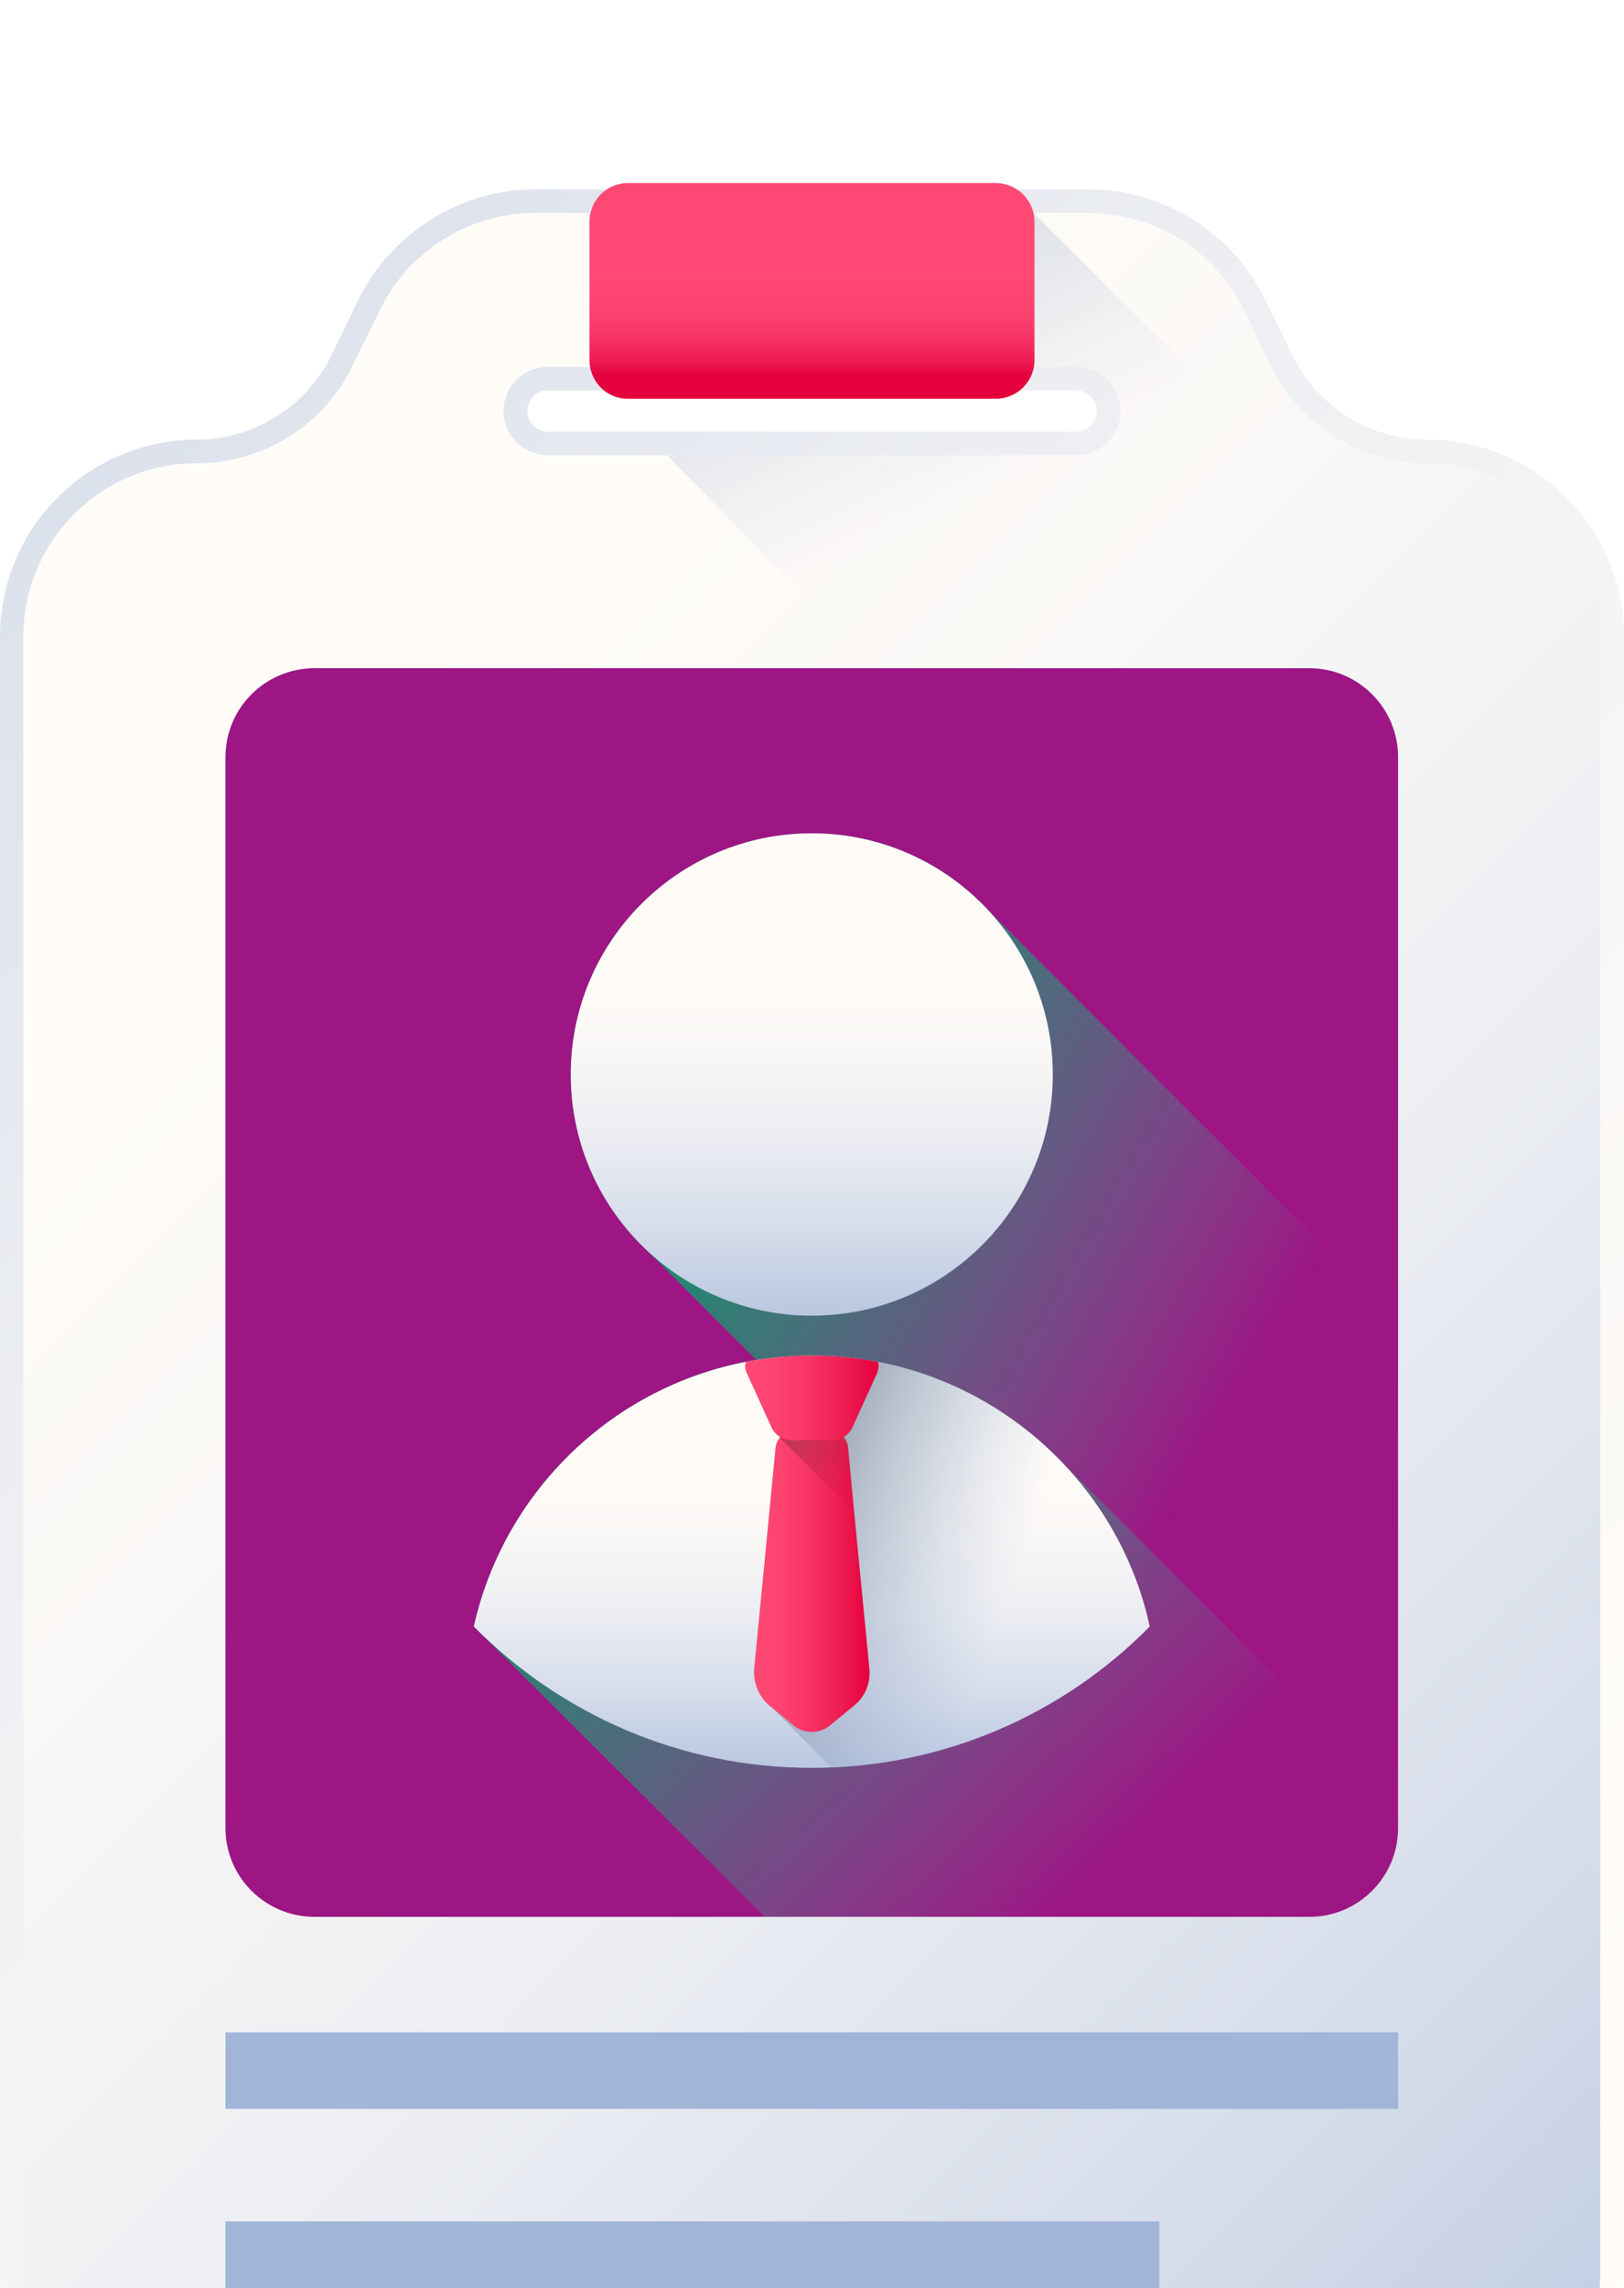
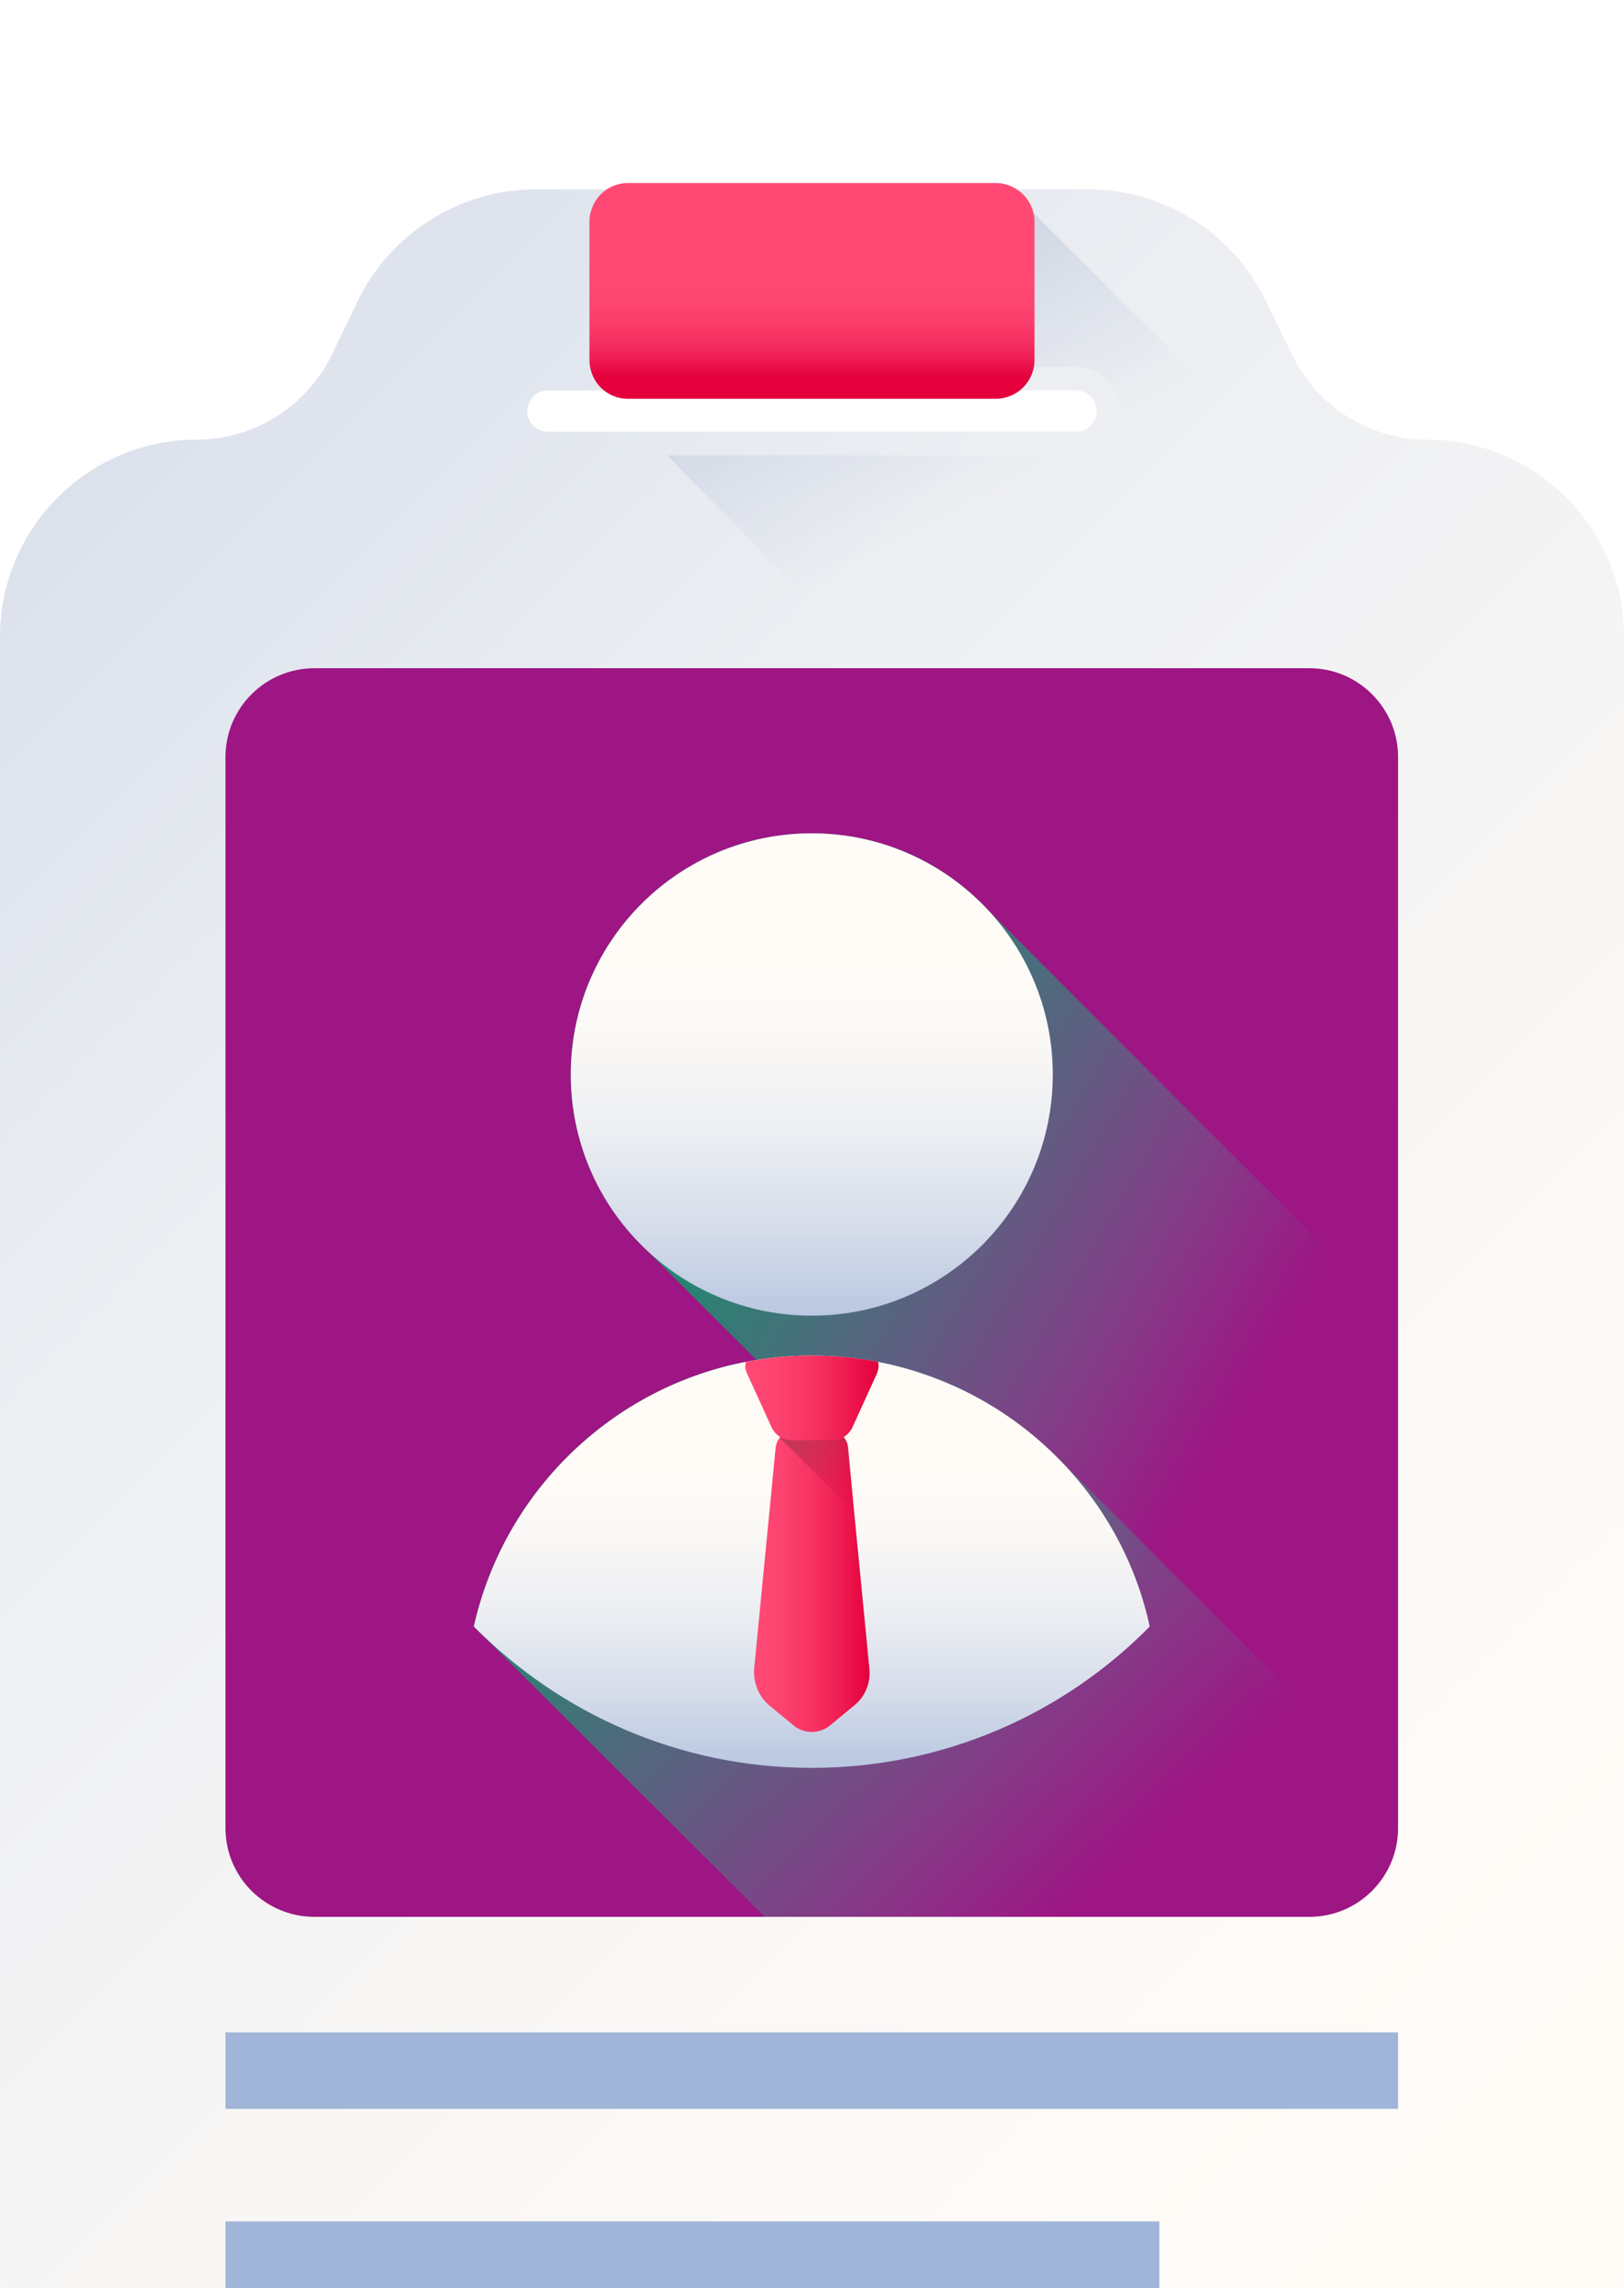
<svg xmlns="http://www.w3.org/2000/svg" width="35.51" height="50" viewBox="0 0 35.51 50" fill="none" version="1.1" id="svg271">
  <g clip-path="url(#clip0_98_2573)" id="g147" transform="translate(-1224.23,-264)">
    <mask id="mask0_98_2573" maskUnits="userSpaceOnUse" x="770" y="1554" width="20" height="20">
      <rect x="770" y="1554" width="20" height="20" fill="#d9d9d9" id="rect4" />
    </mask>
    <mask id="mask1_98_2573" maskUnits="userSpaceOnUse" x="770" y="1579" width="20" height="20">
      <rect x="770" y="1579" width="20" height="20" fill="#d9d9d9" id="rect6" />
    </mask>
    <g clip-path="url(#clip5_98_2573)" id="g145" style="display:inline">
      <g filter="url(#filter12_d_98_2573)" id="g110">
        <g clip-path="url(#clip8_98_2573)" id="g109">
          <path d="m 1228.53,314 c -2.37,0 -4.3,-1.932 -4.3,-4.306 v -35.78 c 0,-2.375 1.93,-4.306 4.3,-4.306 1.25,0 2.4,-0.723 2.95,-1.843 l 0.58,-1.204 c 0.72,-1.472 2.24,-2.423 3.88,-2.423 h 12.09 c 1.64,0 3.16,0.951 3.87,2.423 l 0.59,1.204 c 0.54,1.12 1.7,1.843 2.94,1.843 2.38,0 4.31,1.931 4.31,4.306 v 35.78 c 0,2.374 -1.93,4.306 -4.31,4.306 z m 7.68,-45.469 c -0.25,0 -0.45,0.203 -0.45,0.451 0,0.249 0.2,0.452 0.45,0.452 h 11.55 c 0.25,0 0.45,-0.203 0.45,-0.452 0,-0.248 -0.2,-0.451 -0.45,-0.451 z" fill="url(#paint4_linear_98_2573)" id="path94" style="fill:url(#paint4_linear_98_2573)" />
-           <path d="m 1255.43,270.124 c -1.45,0 -2.77,-0.828 -3.41,-2.133 l -0.58,-1.205 c -0.64,-1.304 -1.96,-2.133 -3.41,-2.133 h -12.09 c -1.46,0 -2.78,0.829 -3.41,2.133 l -0.59,1.205 c -0.63,1.305 -1.96,2.133 -3.41,2.133 -2.09,0 -3.79,1.697 -3.79,3.79 v 35.78 c 0,2.093 1.7,3.79 3.79,3.79 h 26.9 c 2.1,0 3.79,-1.697 3.79,-3.79 v -35.78 c 0,-2.093 -1.69,-3.79 -3.79,-3.79 z m -7.67,-0.175 h -11.55 c -0.54,0 -0.97,-0.432 -0.97,-0.966 0,-0.534 0.43,-0.967 0.97,-0.967 h 11.55 c 0.53,0 0.97,0.433 0.97,0.967 0,0.534 -0.44,0.966 -0.97,0.966 z" fill="url(#paint5_linear_98_2573)" id="path95" style="fill:url(#paint5_linear_98_2573)" />
          <path d="m 1259.22,277.05 v 1.311 h -12.16 l -8.24,-8.411 h 8.94 c 0.53,0 0.96,-0.433 0.96,-0.968 0,-0.533 -0.43,-0.966 -0.96,-0.966 h -10.63 c -0.01,-0.048 -0.01,-0.097 -0.01,-0.148 v -3.02 c 0,-0.068 0,-0.132 0.02,-0.195 h 9.69 z" fill="url(#paint6_linear_98_2573)" id="path96" style="fill:url(#paint6_linear_98_2573)" />
          <path d="m 1246,268.715 h -8.04 c -0.47,0 -0.84,-0.379 -0.84,-0.847 v -3.02 c 0,-0.468 0.37,-0.848 0.84,-0.848 h 8.04 c 0.47,0 0.85,0.38 0.85,0.848 v 3.02 c 0,0.468 -0.38,0.847 -0.85,0.847 z" fill="url(#paint7_linear_98_2573)" id="path97" style="fill:url(#paint7_linear_98_2573)" />
          <path d="m 1224.74,307.351 v 2.343 c 0,2.093 1.7,3.79 3.79,3.79 h 26.9 c 2.1,0 3.79,-1.697 3.79,-3.79 v -2.343 z" fill="url(#paint8_linear_98_2573)" id="path98" style="fill:url(#paint8_linear_98_2573)" />
          <path d="m 1252.86,301.888 h -21.75 c -1.08,0 -1.95,-0.869 -1.95,-1.941 v -23.403 c 0,-1.072 0.87,-1.942 1.95,-1.942 h 21.75 c 1.07,0 1.94,0.87 1.94,1.942 v 23.403 c 0,1.072 -0.87,1.941 -1.94,1.941 z" fill="#9d1684" id="path99" />
          <path d="m 1254.8,299.947 v -11.095 l -8.94,-8.941 c -0.96,-1.046 -2.34,-1.701 -3.88,-1.701 -2.91,0 -5.27,2.36 -5.27,5.27 0,1.534 0.66,2.915 1.7,3.878 l 14.53,14.526 c 1.04,-0.042 1.86,-0.892 1.86,-1.937 z" fill="url(#paint9_linear_98_2573)" id="path100" style="fill:url(#paint9_linear_98_2573)" />
          <path d="m 1247.34,291.84 c -1.37,-1.37 -3.27,-2.218 -5.36,-2.218 -0.41,0 -0.81,0.033 -1.21,0.096 -3.06,0.492 -5.51,2.822 -6.18,5.825 l 6.36,6.345 h 11.91 c 1.07,0 1.94,-0.869 1.94,-1.941 v -0.638 z" fill="url(#paint10_linear_98_2573)" id="path101" style="fill:url(#paint10_linear_98_2573)" />
          <path d="m 1247.25,283.48 c 0,2.911 -2.36,5.271 -5.27,5.271 -2.91,0 -5.27,-2.36 -5.27,-5.271 0,-2.91 2.36,-5.27 5.27,-5.27 2.91,0 5.27,2.36 5.27,5.27 z" fill="url(#paint11_linear_98_2573)" id="path102" style="fill:url(#paint11_linear_98_2573)" />
          <path d="m 1249.37,295.543 c -1.88,1.908 -4.5,3.089 -7.39,3.089 -2.89,0 -5.5,-1.181 -7.39,-3.089 0.76,-3.388 3.78,-5.921 7.39,-5.921 2.09,0 3.99,0.848 5.36,2.218 1,0.998 1.72,2.275 2.03,3.703 z" fill="url(#paint12_linear_98_2573)" id="path103" style="fill:url(#paint12_linear_98_2573)" />
-           <path d="m 1249.37,295.543 c -0.03,0.031 -0.06,0.06 -0.09,0.09 -1.78,1.762 -4.19,2.881 -6.87,2.989 l -1.33,-1.339 -0.02,-0.017 c -0.24,-0.194 -0.36,-0.493 -0.33,-0.798 l 0.46,-4.835 c 0.01,-0.084 0.05,-0.16 0.1,-0.22 -0.01,-0.007 -0.01,-0.013 -0.01,-0.021 -0.08,-0.049 -0.14,-0.118 -0.18,-0.204 l -0.54,-1.186 c -0.04,-0.08 -0.04,-0.166 -0.02,-0.243 0.07,-0.013 0.14,-0.026 0.21,-0.036 0.05,-0.009 0.1,-0.017 0.15,-0.023 0.03,-0.006 0.07,-0.012 0.11,-0.017 0.05,-0.005 0.09,-0.011 0.14,-0.015 0.05,-0.007 0.11,-0.012 0.16,-0.017 0.06,-0.005 0.11,-0.009 0.17,-0.013 0.05,-0.004 0.11,-0.006 0.17,-0.009 0.11,-0.005 0.22,-0.007 0.33,-0.007 0.21,0 0.42,0.007 0.62,0.024 0.05,0.005 0.11,0.009 0.16,0.015 0.11,0.011 0.22,0.025 0.32,0.04 0.06,0.008 0.11,0.017 0.16,0.026 0.06,0.009 0.13,0.02 0.19,0.033 1.51,0.291 2.86,1.033 3.91,2.079 1,0.999 1.72,2.276 2.03,3.704 z" fill="url(#paint13_linear_98_2573)" id="path104" style="fill:url(#paint13_linear_98_2573)" />
          <path d="m 1242.91,297.267 -0.53,0.436 c -0.23,0.192 -0.57,0.192 -0.8,0 l -0.53,-0.436 c -0.23,-0.195 -0.35,-0.494 -0.33,-0.799 l 0.47,-4.834 c 0.02,-0.202 0.19,-0.356 0.39,-0.356 h 0.8 c 0.21,0 0.38,0.154 0.39,0.356 l 0.47,4.834 c 0.03,0.305 -0.09,0.604 -0.33,0.799 z" fill="url(#paint14_linear_98_2573)" id="path105" style="fill:url(#paint14_linear_98_2573)" />
          <path d="m 1242.78,291.634 c -0.02,-0.202 -0.19,-0.356 -0.4,-0.356 h -0.8 c -0.12,0 -0.22,0.054 -0.3,0.139 l 1.63,1.628 z" fill="url(#paint15_linear_98_2573)" id="path106" style="fill:url(#paint15_linear_98_2573)" />
          <path d="m 1243.41,290.003 -0.54,1.185 c -0.08,0.174 -0.25,0.284 -0.44,0.284 h -0.89 c -0.19,0 -0.36,-0.11 -0.44,-0.284 l -0.54,-1.185 c -0.04,-0.081 -0.04,-0.167 -0.02,-0.244 0.47,-0.09 0.95,-0.137 1.44,-0.137 0.5,0 0.98,0.047 1.45,0.138 0.02,0.077 0.01,0.162 -0.02,0.243 z" fill="url(#paint16_linear_98_2573)" id="path107" style="fill:url(#paint16_linear_98_2573)" />
          <path d="m 1229.16,304.411 h 25.64 v 1.672 h -25.64 z" fill="#a1b5d8" id="path108" />
          <path d="m 1229.16,308.543 h 20.42 v 1.672 h -20.42 z" fill="#a1b5d8" id="path109" />
        </g>
      </g>
    </g>
  </g>
  <defs id="defs271">
    <filter id="filter12_d_98_2573" x="1148" y="224" width="188" height="188" filterUnits="userSpaceOnUse" color-interpolation-filters="sRGB">
      <feFlood flood-opacity="0" result="BackgroundImageFix" id="feFlood181" />
      <feColorMatrix in="SourceAlpha" type="matrix" values="0 0 0 0 0 0 0 0 0 0 0 0 0 0 0 0 0 0 127 0" result="hardAlpha" id="feColorMatrix181" />
      <feMorphology radius="4" operator="dilate" in="SourceAlpha" result="effect1_dropShadow_98_2573" id="feMorphology181" />
      <feOffset dy="4" id="feOffset181" />
      <feGaussianBlur stdDeviation="6" id="feGaussianBlur181" />
      <feComposite in2="hardAlpha" operator="out" id="feComposite181" />
      <feColorMatrix type="matrix" values="0 0 0 0 0.809 0 0 0 0 0.744 0 0 0 0 0.796 0 0 0 0.3 0" id="feColorMatrix182" />
      <feBlend mode="normal" in2="BackgroundImageFix" result="effect1_dropShadow_98_2573" id="feBlend182" />
      <feBlend mode="normal" in="SourceGraphic" in2="effect1_dropShadow_98_2573" result="shape" id="feBlend183" />
    </filter>
    <linearGradient id="paint4_linear_98_2573" x1="1257.17" y1="306.991" x2="1197.23" y2="247.056" gradientUnits="userSpaceOnUse">
      <stop stop-color="#FFFCF8" id="stop197" />
      <stop offset="0.188" stop-color="#FAF8F6" id="stop198" />
      <stop offset="0.404" stop-color="#ECEEF2" id="stop199" />
      <stop offset="0.635" stop-color="#D5DCEA" id="stop200" />
      <stop offset="0.875" stop-color="#B5C4DF" id="stop201" />
      <stop offset="1" stop-color="#A1B5D8" id="stop202" />
    </linearGradient>
    <linearGradient id="paint5_linear_98_2573" x1="1228.6" y1="278.421" x2="1269.76" y2="319.58" gradientUnits="userSpaceOnUse">
      <stop stop-color="#FFFCF8" id="stop203" />
      <stop offset="0.188" stop-color="#FAF8F6" id="stop204" />
      <stop offset="0.404" stop-color="#ECEEF2" id="stop205" />
      <stop offset="0.635" stop-color="#D5DCEA" id="stop206" />
      <stop offset="0.875" stop-color="#B5C4DF" id="stop207" />
      <stop offset="1" stop-color="#A1B5D8" id="stop208" />
    </linearGradient>
    <linearGradient id="paint6_linear_98_2573" x1="1246.98" y1="270.223" x2="1239.11" y2="255.085" gradientUnits="userSpaceOnUse">
      <stop stop-color="#A1B5D8" stop-opacity="0" id="stop209" />
      <stop offset="0.385" stop-color="#8FA0BB" stop-opacity="0.384" id="stop210" />
      <stop offset="1" stop-color="#748290" id="stop211" />
    </linearGradient>
    <linearGradient id="paint7_linear_98_2573" x1="1241.98" y1="265.64" x2="1241.98" y2="268.244" gradientUnits="userSpaceOnUse">
      <stop stop-color="#FF4974" id="stop212" />
      <stop offset="0.326" stop-color="#FE4672" id="stop213" />
      <stop offset="0.532" stop-color="#FB3E6C" id="stop214" />
      <stop offset="0.705" stop-color="#F52F60" id="stop215" />
      <stop offset="0.859" stop-color="#EE1A51" id="stop216" />
      <stop offset="1" stop-color="#E4003D" id="stop217" />
    </linearGradient>
    <linearGradient id="paint8_linear_98_2573" x1="1241.98" y1="309.991" x2="1241.98" y2="316.112" gradientUnits="userSpaceOnUse">
      <stop stop-color="#A1B5D8" stop-opacity="0" id="stop218" />
      <stop offset="0.034" stop-color="#9FB3D5" stop-opacity="0.035" id="stop219" />
      <stop offset="0.452" stop-color="#8898AF" stop-opacity="0.451" id="stop220" />
      <stop offset="0.788" stop-color="#798898" stop-opacity="0.788" id="stop221" />
      <stop offset="1" stop-color="#748290" id="stop222" />
    </linearGradient>
    <linearGradient id="paint9_linear_98_2573" x1="1250.82" y1="291.584" x2="1238.91" y2="284.669" gradientUnits="userSpaceOnUse">
      <stop stop-color="#3AC9A0" stop-opacity="0" id="stop223" />
      <stop offset="0.035" stop-color="#38C69D" stop-opacity="0.035" id="stop224" />
      <stop offset="0.417" stop-color="#23AA82" stop-opacity="0.416" id="stop225" />
      <stop offset="0.751" stop-color="#169971" stop-opacity="0.753" id="stop226" />
      <stop offset="1" stop-color="#11936B" id="stop227" />
    </linearGradient>
    <linearGradient id="paint10_linear_98_2573" x1="1248.2" y1="301.13" x2="1237.66" y2="289.99" gradientUnits="userSpaceOnUse">
      <stop stop-color="#3AC9A0" stop-opacity="0" id="stop228" />
      <stop offset="0.035" stop-color="#38C69D" stop-opacity="0.035" id="stop229" />
      <stop offset="0.417" stop-color="#23AA82" stop-opacity="0.416" id="stop230" />
      <stop offset="0.751" stop-color="#169971" stop-opacity="0.753" id="stop231" />
      <stop offset="1" stop-color="#11936B" id="stop232" />
    </linearGradient>
    <linearGradient id="paint11_linear_98_2573" x1="1241.98" y1="281.051" x2="1241.98" y2="290.196" gradientUnits="userSpaceOnUse">
      <stop stop-color="#FFFCF8" id="stop233" />
      <stop offset="0.188" stop-color="#FAF8F6" id="stop234" />
      <stop offset="0.404" stop-color="#ECEEF2" id="stop235" />
      <stop offset="0.635" stop-color="#D5DCEA" id="stop236" />
      <stop offset="0.875" stop-color="#B5C4DF" id="stop237" />
      <stop offset="1" stop-color="#A1B5D8" id="stop238" />
    </linearGradient>
    <linearGradient id="paint12_linear_98_2573" x1="1241.98" y1="292.05" x2="1241.98" y2="299.867" gradientUnits="userSpaceOnUse">
      <stop stop-color="#FFFCF8" id="stop239" />
      <stop offset="0.188" stop-color="#FAF8F6" id="stop240" />
      <stop offset="0.404" stop-color="#ECEEF2" id="stop241" />
      <stop offset="0.635" stop-color="#D5DCEA" id="stop242" />
      <stop offset="0.875" stop-color="#B5C4DF" id="stop243" />
      <stop offset="1" stop-color="#A1B5D8" id="stop244" />
    </linearGradient>
    <linearGradient id="paint13_linear_98_2573" x1="1246.16" y1="295.294" x2="1240.2" y2="293.18" gradientUnits="userSpaceOnUse">
      <stop stop-color="#A1B5D8" stop-opacity="0" id="stop245" />
      <stop offset="0.256" stop-color="#98ABCA" stop-opacity="0.255" id="stop246" />
      <stop offset="0.736" stop-color="#8292A6" stop-opacity="0.737" id="stop247" />
      <stop offset="1" stop-color="#748290" id="stop248" />
    </linearGradient>
    <linearGradient id="paint14_linear_98_2573" x1="1240.72" y1="294.562" x2="1243.24" y2="294.562" gradientUnits="userSpaceOnUse">
      <stop stop-color="#FF4974" id="stop249" />
      <stop offset="0.211" stop-color="#FD4470" id="stop250" />
      <stop offset="0.469" stop-color="#F83565" id="stop251" />
      <stop offset="0.748" stop-color="#EF1D52" id="stop252" />
      <stop offset="1" stop-color="#E4003D" id="stop253" />
    </linearGradient>
    <linearGradient id="paint15_linear_98_2573" x1="1243.45" y1="292.879" x2="1241.26" y2="290.69" gradientUnits="userSpaceOnUse">
      <stop stop-color="#E4003D" stop-opacity="0" id="stop254" />
      <stop offset="0.584" stop-color="#BD294B" stop-opacity="0.584" id="stop255" />
      <stop offset="1" stop-color="#A64153" id="stop256" />
    </linearGradient>
    <linearGradient id="paint16_linear_98_2573" x1="1240.53" y1="290.547" x2="1243.44" y2="290.547" gradientUnits="userSpaceOnUse">
      <stop stop-color="#FF4974" id="stop257" />
      <stop offset="0.211" stop-color="#FD4470" id="stop258" />
      <stop offset="0.469" stop-color="#F83565" id="stop259" />
      <stop offset="0.748" stop-color="#EF1D52" id="stop260" />
      <stop offset="1" stop-color="#E4003D" id="stop261" />
    </linearGradient>
    <clipPath id="clip0_98_2573">
      <rect width="1440" height="1632" fill="#ffffff" id="rect261" x="0" y="0" />
    </clipPath>
    <clipPath id="clip5_98_2573">
      <rect width="1440" height="656" fill="#ffffff" transform="translate(0,80)" id="rect264" x="0" y="0" />
    </clipPath>
    <clipPath id="clip8_98_2573">
      <rect width="50" height="50" fill="#ffffff" transform="translate(1217,264)" id="rect267" x="0" y="0" />
    </clipPath>
  </defs>
</svg>